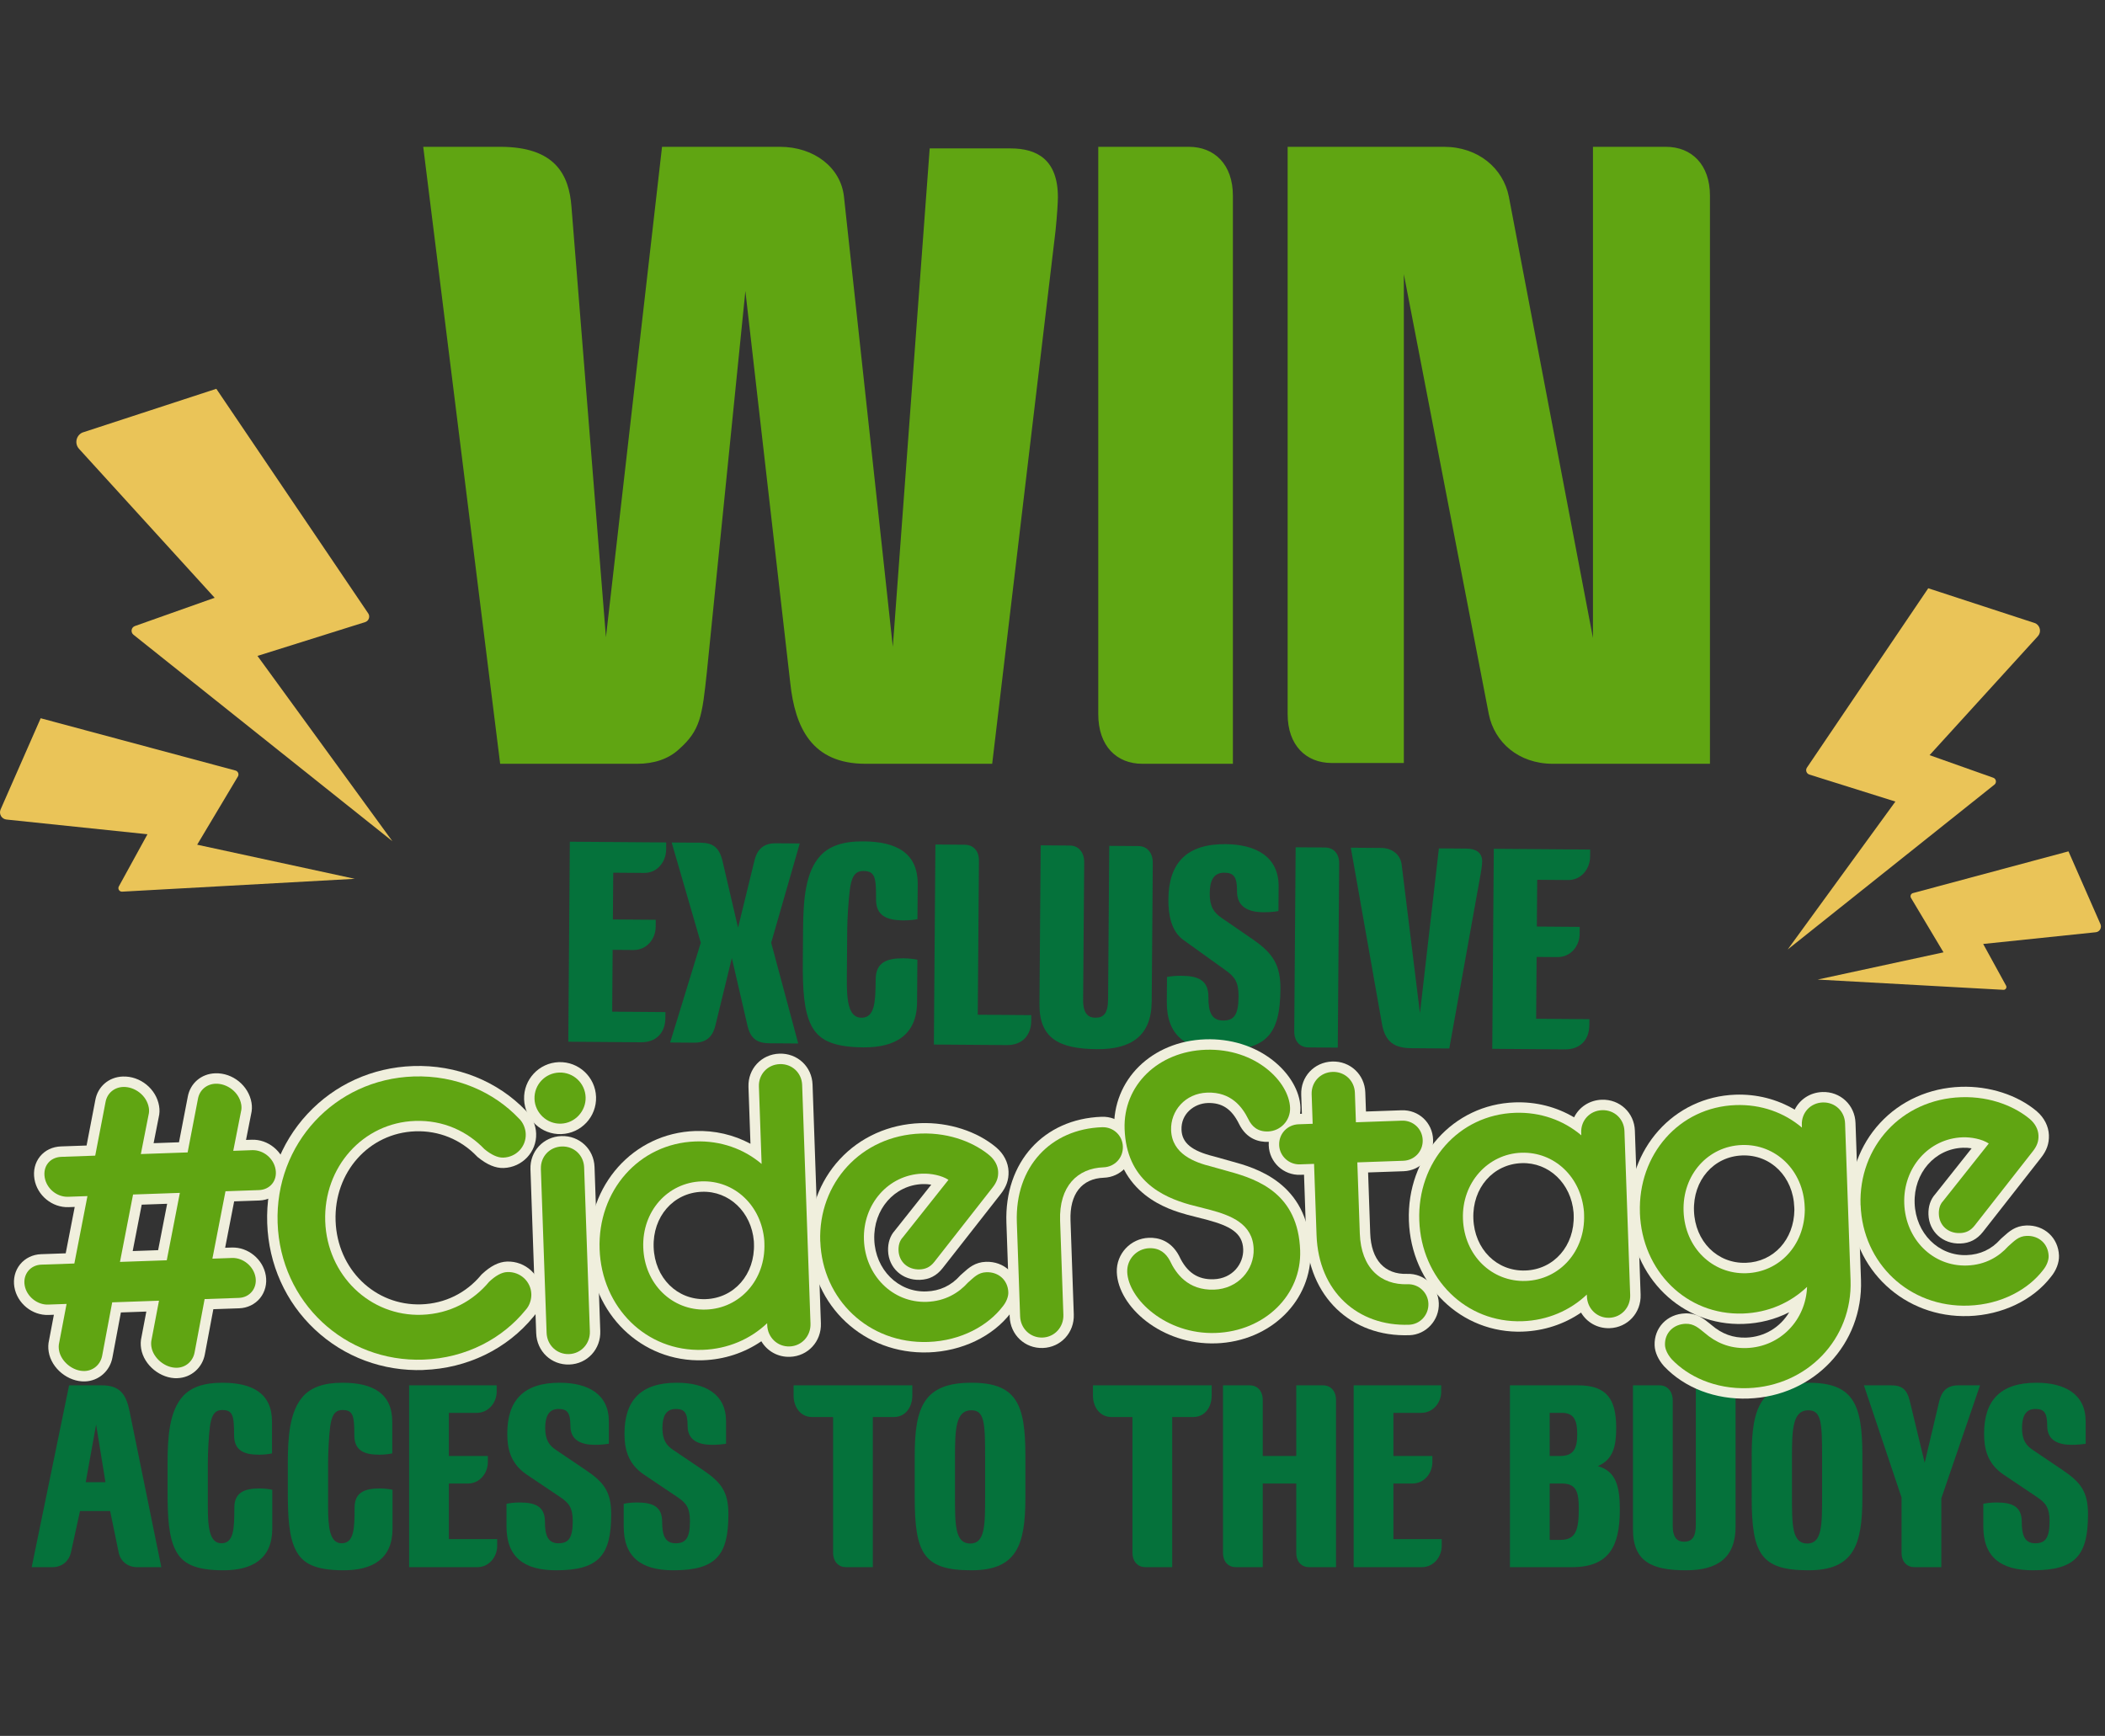
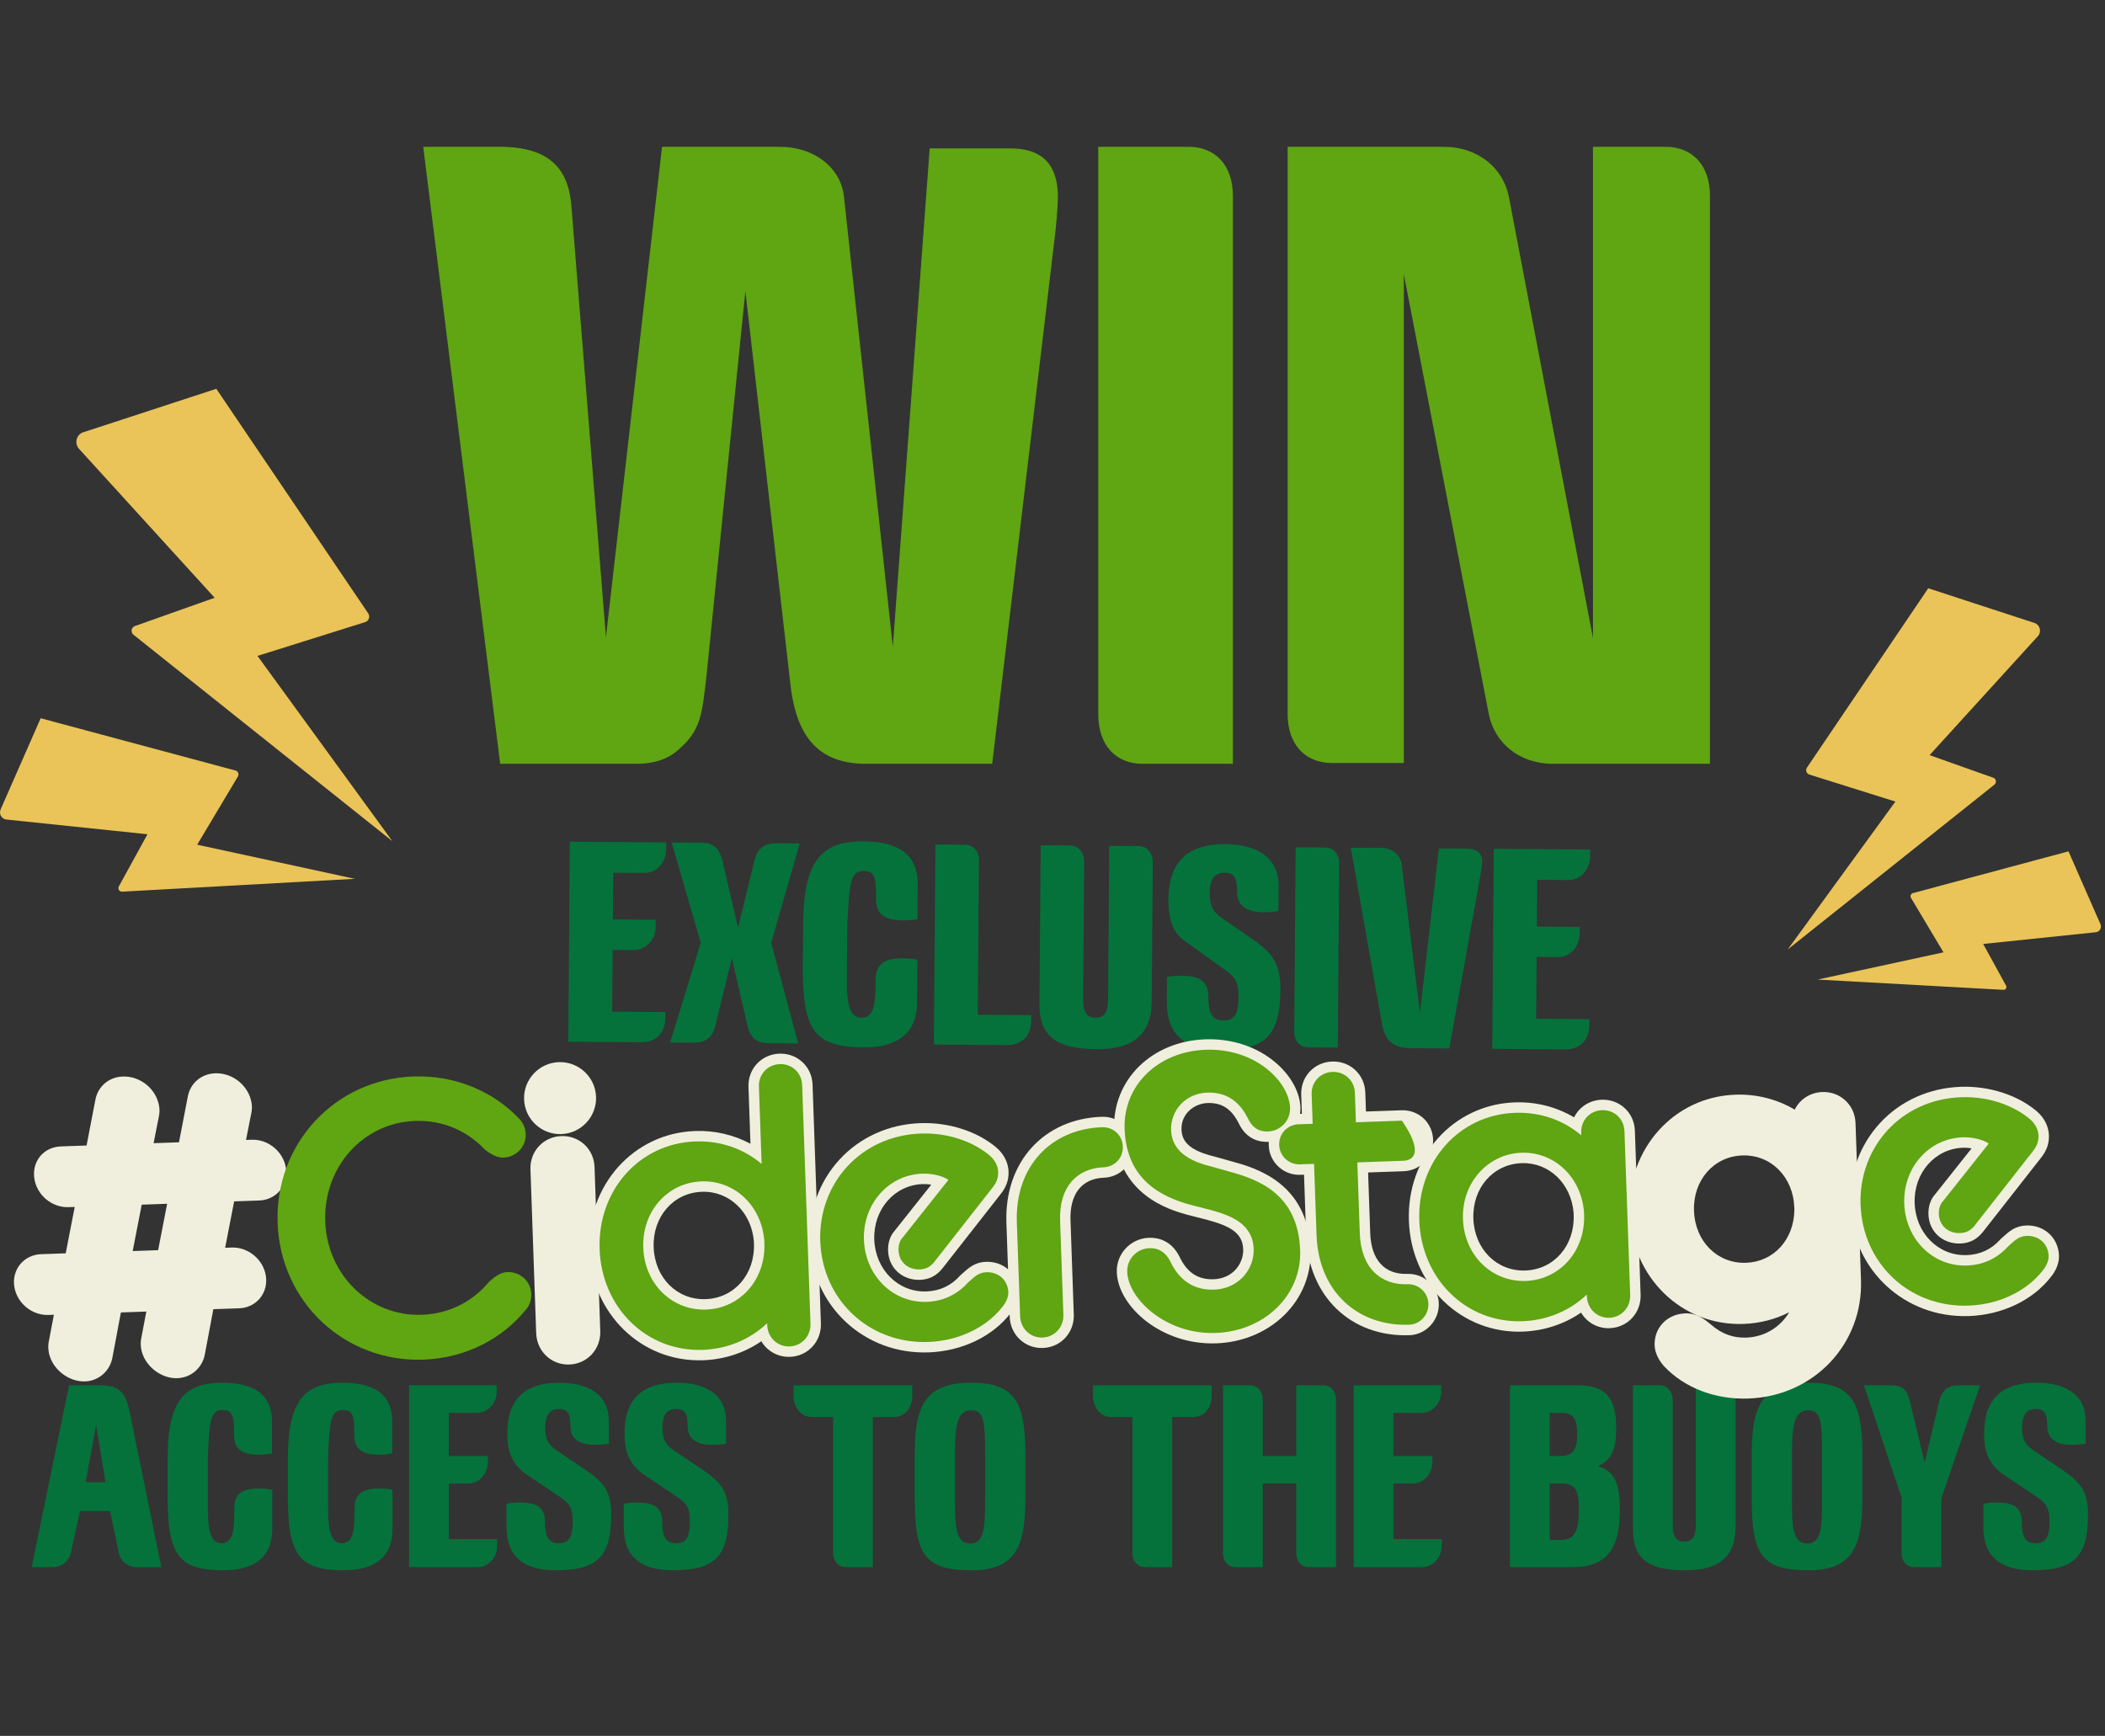
<svg xmlns="http://www.w3.org/2000/svg" width="485" height="400" viewBox="0 0 485 400" fill="none">
  <rect x="0" y="0" width="485" height="400" fill="#333333" stroke="none" />
  <path d="M49.835 89.592L18.98 99.675C17.52 100.344 17.131 102.238 18.213 103.429L49.458 137.746L31.088 144.259C30.23 144.562 30.041 145.689 30.751 146.262L90.397 193.827L59.323 151.143L84.13 143.354C84.972 143.091 85.332 142.09 84.846 141.352L49.841 89.592H49.835Z" fill="#EAC458" />
  <path d="M9.372 165.506L0.141 186.519C-0.311 187.555 0.37 188.734 1.498 188.848L33.978 192.236L27.38 204.259C27.071 204.82 27.501 205.501 28.142 205.466L81.698 202.508C81.698 202.508 81.704 202.496 81.698 202.496L45.429 194.645L54.808 178.937C55.129 178.405 54.848 177.712 54.248 177.552L9.372 165.506Z" fill="#EAC458" />
  <path d="M444.276 135.555L468.917 143.606C470.085 144.138 470.394 145.655 469.53 146.605L444.58 174.01L459.252 179.212C459.939 179.452 460.087 180.356 459.521 180.808L411.893 218.789L436.705 184.705L416.894 178.485C416.219 178.273 415.938 177.478 416.322 176.888L444.276 135.555Z" fill="#EAC458" />
  <path d="M476.585 196.179L483.956 212.957C484.317 213.781 483.773 214.726 482.875 214.817L456.934 217.518L462.205 227.121C462.451 227.567 462.108 228.116 461.598 228.088L418.828 225.724C418.828 225.724 418.823 225.719 418.828 225.713L447.79 219.447L440.299 206.903C440.047 206.474 440.27 205.924 440.745 205.798L476.58 196.179H476.585Z" fill="#EAC458" />
  <path d="M145.945 218.91L141.156 218.873L141.047 233.119L153.317 233.213L153.307 234.589C153.281 237.941 151.229 240.2 147.697 240.173L130.937 240.044L131.291 193.956L153.498 194.126L153.485 195.742C153.464 198.496 151.528 201.174 148.416 201.151L141.293 201.096L141.21 211.87L151.086 211.946L151.074 213.562C151.053 216.315 149.057 218.934 145.945 218.91ZM178.698 194.32L184.265 194.362L177.684 217.238L183.911 240.451L177.267 240.4C174.453 240.379 172.905 239.349 172.21 236.291L168.618 220.76L164.848 236.234C164.353 238.386 163.141 240.292 159.968 240.267L154.402 240.225L161.462 217.233L154.756 194.136L161.4 194.187C164.213 194.208 165.702 195.237 166.456 198.356L170.049 213.767L173.818 198.353C174.314 196.202 175.526 194.295 178.698 194.32ZM201.841 207.188C201.88 202.1 201.592 200.721 198.898 200.7C196.684 200.683 196.13 202.654 195.812 204.986C195.495 207.318 195.221 211.806 195.204 214.08L195.118 225.213C195.08 230.181 195.346 234.493 198.459 234.517C201.571 234.541 201.719 230.891 201.76 225.624C201.789 221.793 204.311 220.795 208.082 220.824C209.339 220.833 210.475 220.962 211.371 221.148L211.296 230.964C211.238 238.566 206.188 241.401 198.945 241.345C191.523 241.288 188.604 239.47 186.952 236.344C185.182 232.919 184.923 227.769 184.971 221.544L185.028 214.122C185.079 207.418 185.548 200.897 189.049 197.153C191.101 194.954 194.222 193.84 198.951 193.877C206.552 193.935 211.501 196.547 211.445 203.789L211.383 211.81C210.484 211.983 209.346 212.094 208.089 212.084C204.318 212.055 201.812 211.018 201.841 207.188ZM225.55 198.331L225.277 233.825L237.607 233.92L237.597 235.237C237.571 238.589 235.519 240.848 231.987 240.82L215.168 240.691L215.522 194.602L222.286 194.654C224.201 194.669 225.567 195.997 225.55 198.331ZM255.306 230.225L255.577 194.91L262.341 194.962C264.256 194.977 265.622 196.484 265.604 198.818L265.358 230.781C265.298 238.622 260.724 241.819 252.763 241.758C244.084 241.692 239.434 239.321 239.495 231.361L239.776 194.789L246.539 194.841C248.455 194.855 249.82 196.362 249.802 198.697L249.558 230.42C249.534 233.533 250.724 234.5 252.34 234.512C254.315 234.527 255.281 233.517 255.306 230.225ZM294.602 204.308L294.558 209.935C293.659 210.107 292.401 210.218 291.025 210.207C287.613 210.181 284.988 208.963 285.016 205.372C285.042 201.96 284.211 201.116 282.056 201.099C279.422 201.079 278.747 203.229 278.727 205.863C278.704 208.915 279.711 210.3 281.378 211.45L288.761 216.535C293.227 219.622 295.062 222.33 295.019 227.956C294.939 238.311 291.858 242.058 281.143 241.976C273.123 241.915 268.779 238.529 268.838 230.808L268.882 225.121C269.781 224.949 270.919 224.838 272.176 224.847C275.947 224.876 278.454 225.794 278.424 229.744C278.398 233.096 279.101 235.137 281.794 235.157C284.248 235.176 285.335 233.987 285.369 229.618C285.394 226.266 284.446 225.061 282.422 223.609L272.659 216.591C269.861 214.594 269.171 210.817 269.199 207.226C269.264 198.786 273.487 194.449 282.346 194.517C289.409 194.571 294.655 197.425 294.602 204.308ZM308.552 198.968L308.227 241.406L301.463 241.354C299.547 241.339 298.181 240.012 298.199 237.618L298.525 195.24L305.288 195.292C307.204 195.307 308.57 196.634 308.552 198.968ZM333.924 241.603L325.185 241.536C321.355 241.507 319.15 240.173 318.405 235.917L311.234 195.338L318.237 195.391C320.871 195.412 322.654 197.041 322.937 199.139L327.163 233.47L331.525 195.493L337.929 195.543C339.785 195.557 341.515 196.288 341.498 198.503C341.495 198.862 341.429 199.76 341.178 201.194L333.924 241.603ZM358.83 220.545L354.041 220.508L353.932 234.753L366.202 234.848L366.192 236.224C366.166 239.576 364.113 241.835 360.582 241.808L343.822 241.679L344.176 195.59L366.383 195.761L366.37 197.377C366.349 200.13 364.413 202.809 361.301 202.785L354.178 202.731L354.095 213.505L363.971 213.581L363.959 215.197C363.938 217.95 361.942 220.568 358.83 220.545Z" fill="#05723B" />
  <path d="M12.088 361.124H7.299L15.919 319.224H23.461C27.77 319.224 29.087 321.438 29.866 325.269L37.168 361.124H31.601C29.327 361.124 27.711 359.627 27.352 357.772L25.376 348.195H18.433L16.338 357.772C15.919 359.627 14.363 361.124 12.088 361.124ZM24.299 341.55L22.144 328.262L19.75 341.55H24.299ZM53.931 330.716C53.931 326.167 53.632 324.91 51.178 324.91C49.142 324.91 48.664 326.706 48.364 328.741C48.065 330.896 47.885 335.026 47.885 337.121V347.117C47.885 351.666 48.185 355.617 50.998 355.617C53.871 355.617 53.991 352.265 53.991 347.416C53.991 343.945 56.265 342.987 59.737 342.987C60.874 342.987 61.892 343.107 62.73 343.286V352.265C62.73 359.208 58.121 361.842 51.477 361.842C44.713 361.842 42.019 360.166 40.523 357.353C38.847 354.24 38.608 349.511 38.608 343.825V337.181C38.608 331.075 39.026 325.209 42.139 321.738C43.995 319.702 46.868 318.625 51.178 318.625C58.121 318.625 62.67 321.019 62.67 327.604V334.906C61.832 335.086 60.815 335.206 59.677 335.206C56.206 335.206 53.931 334.248 53.931 330.716ZM81.638 330.716C81.638 326.167 81.339 324.91 78.885 324.91C76.85 324.91 76.371 326.706 76.072 328.741C75.772 330.896 75.593 335.026 75.593 337.121V347.117C75.593 351.666 75.892 355.617 78.705 355.617C81.579 355.617 81.698 352.265 81.698 347.416C81.698 343.945 83.973 342.987 87.445 342.987C88.582 342.987 89.6 343.107 90.438 343.286V352.265C90.438 359.208 85.829 361.842 79.184 361.842C72.42 361.842 69.727 360.166 68.23 357.353C66.554 354.24 66.315 349.511 66.315 343.825V337.181C66.315 331.075 66.734 325.209 69.847 321.738C71.702 319.702 74.575 318.625 78.885 318.625C85.829 318.625 90.378 321.019 90.378 327.604V334.906C89.54 335.086 88.522 335.206 87.385 335.206C83.913 335.206 81.638 334.248 81.638 330.716ZM109.944 361.124H94.262V319.224H114.434V320.72C114.434 323.114 112.638 325.568 109.825 325.568H103.42V335.505H112.399V336.941C112.399 339.396 110.603 341.85 107.79 341.85H103.42V354.659H114.553V356.215C114.553 358.67 112.758 361.124 109.944 361.124ZM140.282 327.544V332.692C139.444 332.811 138.307 332.931 137.05 332.931C133.878 332.931 131.423 331.854 131.423 328.561C131.423 325.449 130.645 324.671 128.67 324.671C126.276 324.671 125.617 326.646 125.617 329.04C125.617 331.854 126.575 333.111 128.131 334.128L134.955 338.737C139.145 341.55 140.821 343.765 140.821 348.913C140.821 358.37 138.008 361.842 128.131 361.842C120.709 361.842 116.699 358.789 116.699 351.726V346.519C117.537 346.339 118.554 346.219 119.751 346.219C123.223 346.219 125.557 347.057 125.557 350.649C125.557 353.761 126.216 355.617 128.67 355.617C130.945 355.617 131.962 354.48 131.962 350.529C131.962 347.416 131.064 346.339 129.149 345.022L121.308 339.755C117.537 337.181 116.878 333.649 116.878 330.357C116.878 322.635 120.709 318.625 128.909 318.625C135.434 318.625 140.282 321.199 140.282 327.544ZM167.288 327.544V332.692C166.45 332.811 165.313 332.931 164.056 332.931C160.884 332.931 158.429 331.854 158.429 328.561C158.429 325.449 157.651 324.671 155.676 324.671C153.282 324.671 152.623 326.646 152.623 329.04C152.623 331.854 153.581 333.111 155.137 334.128L161.961 338.737C166.151 341.55 167.827 343.765 167.827 348.913C167.827 358.37 165.014 361.842 155.137 361.842C147.715 361.842 143.704 358.789 143.704 351.726V346.519C144.542 346.339 145.56 346.219 146.757 346.219C150.229 346.219 152.563 347.057 152.563 350.649C152.563 353.761 153.222 355.617 155.676 355.617C157.951 355.617 158.968 354.48 158.968 350.529C158.968 347.416 158.07 346.339 156.155 345.022L148.314 339.755C144.542 337.181 143.884 333.649 143.884 330.357C143.884 322.635 147.715 318.625 155.915 318.625C162.44 318.625 167.288 321.199 167.288 327.544ZM191.943 357.712V326.526H187.095C184.461 326.526 182.845 324.252 182.845 321.558V319.224H210.2V321.558C210.2 324.252 208.644 326.526 205.95 326.526H201.102V361.124H194.936C193.26 361.124 191.943 359.927 191.943 357.712ZM223.805 318.625C234.16 318.625 236.255 323.473 236.255 335.385V345.082C236.255 356.215 234.16 361.842 223.805 361.842C212.851 361.842 210.756 358.011 210.756 345.082V335.385C210.756 324.252 212.851 318.625 223.805 318.625ZM223.565 355.677C226.977 355.677 226.977 351.367 226.977 344.723V335.744C226.977 327.783 226.798 324.97 223.805 324.97C220.213 324.97 220.034 329.28 220.034 335.744V344.723C220.034 351.427 220.034 355.677 223.565 355.677ZM260.92 357.712V326.526H256.071C253.438 326.526 251.821 324.252 251.821 321.558V319.224H279.176V321.558C279.176 324.252 277.62 326.526 274.926 326.526H270.078V361.124H263.913C262.237 361.124 260.92 359.927 260.92 357.712ZM307.822 322.635V361.124H301.656C299.921 361.124 298.664 359.927 298.664 357.772V341.85H290.942V361.124H284.777C283.041 361.124 281.784 359.927 281.784 357.772V319.224H287.949C289.685 319.224 290.942 320.481 290.942 322.635V335.505H298.664V319.224H304.829C306.565 319.224 307.822 320.481 307.822 322.635ZM327.571 361.124H311.888V319.224H332.06V320.72C332.06 323.114 330.264 325.568 327.451 325.568H321.046V335.505H330.025V336.941C330.025 339.396 328.229 341.85 325.416 341.85H321.046V354.659H332.18V356.215C332.18 358.67 330.384 361.124 327.571 361.124ZM368.128 337.839C372.318 338.977 373.216 342.508 373.216 347.835C373.216 356.395 370.702 361.124 362.142 361.124H347.896V319.224H363.638C370.283 319.224 372.378 322.516 372.378 329.04C372.378 332.991 371.779 336.343 368.128 337.839ZM359.867 325.568H357.054V335.505H359.448C362.441 335.505 363.399 333.949 363.399 330.537C363.399 327.304 362.681 325.568 359.867 325.568ZM359.568 354.839C363.159 354.839 363.758 352.385 363.758 347.596C363.758 344.005 363.279 341.85 359.927 341.85H357.054V354.839H359.568ZM390.728 351.307V319.224H396.893C398.629 319.224 399.886 320.6 399.886 322.695V351.726C399.886 358.909 395.815 361.842 388.453 361.842C380.731 361.842 376.242 359.927 376.242 352.444V319.224H382.407C384.143 319.224 385.4 320.6 385.4 322.695V351.547C385.4 354.36 386.478 355.258 387.974 355.258C389.83 355.258 390.728 354.24 390.728 351.307ZM416.646 318.625C427.002 318.625 429.097 323.473 429.097 335.385V345.082C429.097 356.215 427.002 361.842 416.646 361.842C405.692 361.842 403.597 358.011 403.597 345.082V335.385C403.597 324.252 405.692 318.625 416.646 318.625ZM416.407 355.677C419.819 355.677 419.819 351.367 419.819 344.723V335.744C419.819 327.783 419.639 324.97 416.646 324.97C413.055 324.97 412.875 329.28 412.875 335.744V344.723C412.875 351.427 412.875 355.677 416.407 355.677ZM438.13 357.772V345.082L429.451 319.224H435.736C438.19 319.224 439.387 320.121 440.045 322.935L443.457 337.061L446.809 322.875C447.288 320.959 448.306 319.224 451.179 319.224H456.207L447.288 345.262V361.124H441.123C439.387 361.124 438.13 359.927 438.13 357.772ZM480.546 327.544V332.692C479.708 332.811 478.571 332.931 477.314 332.931C474.141 332.931 471.687 331.854 471.687 328.561C471.687 325.449 470.909 324.671 468.934 324.671C466.539 324.671 465.881 326.646 465.881 329.04C465.881 331.854 466.839 333.111 468.395 334.128L475.219 338.737C479.409 341.55 481.085 343.765 481.085 348.913C481.085 358.37 478.271 361.842 468.395 361.842C460.973 361.842 456.962 358.789 456.962 351.726V346.519C457.8 346.339 458.818 346.219 460.015 346.219C463.487 346.219 465.821 347.057 465.821 350.649C465.821 353.761 466.479 355.617 468.934 355.617C471.208 355.617 472.226 354.48 472.226 350.529C472.226 347.416 471.328 346.339 469.412 345.022L461.571 339.755C457.8 337.181 457.142 333.649 457.142 330.357C457.142 322.635 460.973 318.625 469.173 318.625C475.697 318.625 480.546 321.199 480.546 327.544Z" fill="#05723B" />
  <path d="M115.238 33.83C127.794 33.83 131.117 40.107 131.671 47.678L139.611 146.827L152.535 33.83H179.677C187.616 33.83 193.709 38.63 194.448 45.277L205.71 149.043L214.204 34.199H232.852C238.945 34.199 243.746 36.784 243.746 45.462C243.746 46.385 243.561 49.709 243.192 53.217L228.605 176H199.433C187.062 176 183.185 167.691 182.077 157.352L171.737 67.064L162.875 154.767C161.767 165.106 161.398 168.245 156.412 172.677C154.012 174.892 150.689 176 146.811 176H115.238L97.513 33.83H115.238ZM284.063 45.093V176H263.199C257.29 176 253.044 171.938 253.044 164.553V33.83H273.908C279.816 33.83 284.063 37.892 284.063 45.093ZM393.982 45.093V176H357.793C349.854 176 344.315 171.015 343.022 164.553L323.451 63.187V175.815H306.834C300.925 175.815 296.679 171.753 296.679 164.553V33.83H332.683C340.622 33.83 346.346 38.815 347.638 45.277L367.025 147.012V33.83H383.827C389.735 33.83 393.982 37.892 393.982 45.093Z" fill="#60A512" />
  <path d="M40.891 317.582C37 317.719 33.171 314.612 32.525 310.801C32.365 309.857 32.393 308.941 32.605 308.065L33.715 302.223L27.855 302.429L25.91 312.775C25.349 315.922 22.751 318.211 19.592 318.32C15.706 318.457 11.872 315.35 11.226 311.539C11.065 310.595 11.094 309.673 11.306 308.804L12.416 302.961L11.163 303.007C7.392 303.138 3.947 300.311 3.311 296.569C2.991 294.675 3.472 292.769 4.639 291.338C5.795 289.919 7.54 289.072 9.435 289.004L15.14 288.803L17.217 278.114L15.792 278.165C12.021 278.297 8.576 275.47 7.941 271.727C7.609 269.765 8.067 267.893 9.229 266.468C10.384 265.055 12.101 264.237 14.064 264.168L19.947 263.962L21.961 253.507C22.516 250.377 25.063 248.174 28.29 248.065C32.313 247.922 35.987 250.903 36.657 254.846C36.811 255.75 36.777 256.62 36.559 257.501L35.392 263.424L41.24 263.218L43.255 252.763C43.81 249.633 46.356 247.43 49.584 247.321C53.606 247.178 57.28 250.159 57.95 254.102C58.104 255.001 58.07 255.87 57.853 256.752L56.685 262.674L58.013 262.629C61.778 262.497 65.229 265.324 65.864 269.066C66.185 270.961 65.704 272.866 64.537 274.297C63.381 275.716 61.635 276.563 59.741 276.632L53.95 276.832L51.873 287.522L53.389 287.47C57.154 287.338 60.605 290.165 61.24 293.908C61.561 295.802 61.08 297.708 59.913 299.138C58.757 300.557 57.011 301.404 55.117 301.473L49.154 301.679L47.209 312.025C46.648 315.173 44.05 317.462 40.891 317.57V317.582ZM36.433 288.077L38.511 277.387L32.651 277.593L30.573 288.283L36.433 288.077Z" fill="#F0EFDD" />
-   <path d="M97.63 315.693C88.222 316.019 79.318 312.712 72.554 306.366C65.796 300.031 61.893 291.333 61.567 281.885C61.235 272.437 64.525 263.493 70.82 256.7C77.12 249.902 85.773 245.976 95.181 245.65C105.143 245.301 114.643 249.083 121.252 256.025C122.614 257.324 123.461 259.258 123.53 261.215C123.679 265.438 120.32 268.992 116.051 269.141C114.179 269.204 112.239 268.397 110.116 266.669L110.002 266.577L109.899 266.468C106.145 262.554 101.103 260.5 95.701 260.689C85.006 261.061 76.931 270.131 77.321 281.335C77.71 292.489 86.397 300.935 97.092 300.563C102.494 300.374 107.381 297.976 110.849 293.805L110.946 293.69L111.055 293.587C113.052 291.716 114.929 290.772 116.8 290.703C121.069 290.554 124.669 293.868 124.812 298.085C124.88 300.037 124.171 302.022 122.906 303.413C116.829 310.858 107.621 315.327 97.618 315.676L97.63 315.693Z" fill="#F0EFDD" />
  <path d="M131.187 314.428C127.043 314.572 123.69 311.401 123.541 307.212L122.219 269.427C122.076 265.284 125.207 261.93 129.344 261.787C133.481 261.644 136.84 264.774 136.983 268.912L138.305 306.697C138.454 310.886 135.324 314.285 131.181 314.428H131.187ZM129.332 261.329C124.76 261.49 120.915 257.902 120.754 253.329C120.594 248.757 124.182 244.911 128.755 244.751C133.327 244.591 137.172 248.179 137.333 252.751C137.493 257.324 133.905 261.169 129.332 261.329Z" fill="#F0EFDD" />
  <path d="M161.996 313.445C147.793 313.943 136.268 302.726 135.747 287.917C135.232 273.107 145.95 261.118 160.148 260.62C164.674 260.46 169.069 261.49 172.909 263.562L172.451 250.434C172.308 246.291 175.439 242.938 179.576 242.795C183.719 242.652 187.072 245.782 187.215 249.919L189.138 304.924C189.287 309.113 186.157 312.512 182.014 312.655C179.198 312.752 176.743 311.316 175.416 309.067C171.519 311.745 166.872 313.273 161.991 313.445H161.996ZM161.727 274.623C155.141 274.852 150.357 280.346 150.603 287.396C150.849 294.446 156.005 299.596 162.592 299.362C169.178 299.133 173.962 293.639 173.716 286.589L173.693 286.011C173.132 279.299 167.994 274.4 161.727 274.623Z" fill="#F0EFDD" />
  <path d="M213.917 311.63C199.107 312.145 187.101 300.952 186.58 286.142C186.329 278.978 188.772 272.237 193.465 267.155C198.197 262.028 204.807 259.058 212.074 258.806C218.615 258.577 225.162 260.689 229.585 264.448C231.29 265.902 232.303 267.905 232.372 269.936C232.441 271.888 231.868 273.507 230.524 275.195L217.161 292.248C215.805 293.971 214.106 294.841 211.971 294.915C207.92 295.058 204.755 292.185 204.618 288.231C204.555 286.377 205.087 284.763 206.169 283.561L214.569 272.981C213.911 272.872 213.224 272.826 212.561 272.849C206.083 273.078 201.196 278.686 201.436 285.622C201.676 292.557 206.947 297.816 213.425 297.587C216.521 297.479 219.13 296.265 221.184 293.971L221.282 293.862L221.396 293.765C221.579 293.604 221.751 293.45 221.917 293.301C223.193 292.151 224.641 290.846 227.159 290.76C231.319 290.617 234.558 293.604 234.701 297.708C234.758 299.316 234.06 301.147 232.835 302.612C228.675 307.991 221.608 311.367 213.911 311.636L213.917 311.63Z" fill="#F0EFDD" />
  <path d="M240.28 310.617C236.137 310.76 232.784 307.59 232.635 303.401L231.88 281.742C231.393 267.842 240.429 257.81 253.843 257.341C257.78 257.204 260.973 260.179 261.11 264.116C261.248 268.053 258.209 271.247 254.335 271.384C249.236 271.561 246.432 275.149 246.65 281.227L247.405 302.886C247.554 307.075 244.423 310.474 240.28 310.617Z" fill="#F0EFDD" />
  <path d="M324.739 307.67C311.216 308.145 301.431 298.692 300.939 284.689L300.452 270.686L299.588 270.715C295.72 270.852 292.458 267.807 292.321 263.939C292.183 260.071 295.159 256.809 299.096 256.671L299.96 256.643L299.806 252.248C299.663 248.105 302.793 244.752 306.93 244.608C311.073 244.465 314.427 247.596 314.57 251.733L314.724 256.128L322.925 255.842C326.862 255.704 330.055 258.68 330.192 262.617C330.33 266.486 327.285 269.747 323.417 269.885L315.216 270.171L315.703 284.174C315.915 290.308 319.028 293.725 324.241 293.542C328.109 293.404 331.371 296.443 331.508 300.317C331.646 304.191 328.607 307.539 324.739 307.676V307.67Z" fill="#F0EFDD" />
  <path d="M350.862 306.846C336.659 307.344 325.134 296.128 324.613 281.318C324.098 266.508 334.816 254.52 349.014 254.022C353.901 253.85 358.627 255.063 362.673 257.473C363.829 255.126 366.198 253.513 369.042 253.41C373.185 253.267 376.539 256.397 376.682 260.534L378.004 298.32C378.153 302.509 375.022 305.908 370.879 306.051C368.064 306.148 365.603 304.712 364.281 302.463C360.384 305.141 355.737 306.669 350.856 306.841L350.862 306.846ZM350.593 268.025C344.006 268.254 339.222 273.747 339.468 280.798C339.715 287.848 344.87 292.992 351.457 292.763C358.044 292.534 362.828 287.041 362.582 279.991L362.559 279.413C361.998 272.7 356.859 267.807 350.593 268.025Z" fill="#F0EFDD" />
  <path d="M402.839 322.269C395.24 322.532 388.173 319.842 383.457 314.881L383.406 314.829C382.078 313.341 381.283 311.59 381.231 310.011C381.088 305.954 384.115 302.789 388.276 302.646C390.948 302.555 392.642 303.939 393.872 304.947C394.01 305.055 394.147 305.17 394.284 305.278L394.353 305.336C396.728 307.384 399.343 308.334 402.347 308.226C406.582 308.077 410.204 305.799 412.236 302.383C409.025 304.025 405.466 304.941 401.695 305.072C387.492 305.57 375.967 294.354 375.446 279.544C374.931 264.735 385.649 252.746 399.847 252.248C404.734 252.076 409.46 253.29 413.506 255.699C414.662 253.352 417.031 251.739 419.875 251.636C424.018 251.493 427.372 254.623 427.515 258.76L428.779 294.915C429.295 309.725 417.901 321.742 402.834 322.263L402.839 322.269ZM401.426 266.251C394.839 266.48 390.055 271.973 390.301 279.024C390.547 286.074 395.703 291.218 402.29 290.989C408.665 290.766 413.346 285.639 413.432 278.795L413.409 278.217C413.163 271.167 408.007 266.016 401.42 266.251H401.426Z" fill="#F0EFDD" />
  <path d="M453.615 303.258C438.805 303.773 426.8 292.58 426.279 277.77C426.027 270.606 428.471 263.865 433.163 258.783C437.896 253.656 444.505 250.686 451.773 250.434C458.314 250.205 464.86 252.317 469.284 256.076C470.989 257.53 472.002 259.533 472.076 261.564C472.145 263.516 471.573 265.135 470.228 266.823L456.866 283.876C455.509 285.599 453.81 286.469 451.675 286.543C447.618 286.686 444.459 283.813 444.322 279.859C444.259 278.005 444.791 276.391 445.873 275.19L454.273 264.609C453.615 264.5 452.929 264.454 452.265 264.477C445.787 264.706 440.9 270.314 441.14 277.25C441.381 284.185 446.651 289.444 453.129 289.215C456.225 289.107 458.834 287.894 460.889 285.599L460.986 285.49L461.095 285.393C461.278 285.233 461.449 285.078 461.615 284.929C462.891 283.779 464.339 282.474 466.857 282.388C471.017 282.245 474.256 285.233 474.399 289.336C474.457 290.944 473.759 292.775 472.534 294.24C468.374 299.619 461.301 302.995 453.61 303.264L453.615 303.258Z" fill="#F0EFDD" />
  <path d="M280.166 309.548C267.634 309.982 257.597 301.095 257.316 293.153C257.167 288.929 260.481 285.376 264.704 285.227C266.81 285.152 269.717 285.805 271.623 289.307L271.657 289.376L271.691 289.444C273.448 293.21 275.977 294.909 279.645 294.778C284.046 294.623 286.553 291.144 286.438 287.871C286.306 284.042 283.314 282.492 278.186 281.107L273.494 279.899C269.471 278.772 257.23 275.333 256.704 260.231C256.303 248.837 265.339 239.922 277.711 239.493C283.491 239.292 289.002 240.998 293.225 244.3C297.099 247.327 299.491 251.395 299.628 255.195C299.777 259.418 296.464 262.972 292.241 263.121C290.112 263.195 287.205 262.531 285.454 258.938C283.771 255.533 281.54 254.056 278.226 254.171C275.17 254.28 272.092 256.609 272.223 260.328C272.332 263.361 274.558 265.198 279.68 266.469L283.783 267.619C289.048 269.055 301.414 272.431 301.958 288.06C302.364 299.67 292.79 309.113 280.161 309.553L280.166 309.548Z" fill="#F0EFDD" />
-   <path d="M36.633 299.722L25.852 300.1L23.552 312.334C23.18 314.434 21.503 315.854 19.512 315.922C16.794 316.02 14.041 313.753 13.595 311.138C13.503 310.595 13.486 309.965 13.652 309.324L15.34 300.466L11.082 300.615C8.547 300.7 6.11 298.703 5.681 296.174C5.251 293.65 6.985 291.499 9.52 291.413L17.131 291.15L20.147 275.619L15.706 275.773C13.08 275.865 10.733 273.862 10.304 271.333C9.858 268.717 11.517 266.663 14.144 266.571L21.938 266.297L24.313 253.965C24.685 251.865 26.373 250.537 28.37 250.468C30.997 250.377 33.795 252.368 34.287 255.252C34.379 255.796 34.379 256.34 34.213 256.98L32.45 265.93L43.232 265.553L45.606 253.221C45.978 251.121 47.666 249.793 49.664 249.724C52.29 249.633 55.089 251.624 55.581 254.508C55.672 255.052 55.672 255.596 55.506 256.237L53.744 265.187L58.093 265.032C60.628 264.946 63.049 266.858 63.495 269.473C63.941 272.088 62.19 274.148 59.655 274.234L51.953 274.503L48.937 290.034L53.469 289.873C56.004 289.788 58.442 291.785 58.871 294.314C59.3 296.838 57.566 298.984 55.031 299.075L47.146 299.35L44.845 311.585C44.473 313.685 42.797 315.104 40.805 315.173C38.087 315.27 35.334 313.004 34.888 310.389C34.797 309.845 34.779 309.215 34.945 308.575L36.633 299.716V299.722ZM27.643 290.783L38.425 290.406L41.44 274.875L30.659 275.252L27.643 290.783Z" fill="#60A512" />
  <path d="M63.964 281.805C63.329 263.59 77.143 248.683 95.266 248.054C105.143 247.71 113.813 251.67 119.558 257.73C120.588 258.692 121.092 260.128 121.132 261.307C121.235 264.208 118.957 266.646 115.97 266.749C114.608 266.795 113.132 266.034 111.638 264.815C107.684 260.689 102.15 258.068 95.627 258.297C83.667 258.715 74.494 268.924 74.934 281.427C75.369 293.839 85.229 303.384 97.189 302.967C103.713 302.738 109.052 299.739 112.708 295.35C114.116 294.028 115.535 293.164 116.892 293.118C119.884 293.015 122.322 295.287 122.42 298.188C122.46 299.367 122.059 300.832 121.098 301.862C115.793 308.397 107.421 312.952 97.544 313.302C79.421 313.937 64.599 300.025 63.964 281.811V281.805Z" fill="#60A512" />
-   <path d="M123.152 253.244C123.038 249.982 125.573 247.264 128.835 247.149C132.096 247.035 134.815 249.57 134.929 252.832C135.038 256.002 132.508 258.812 129.247 258.926C125.985 259.041 123.261 256.414 123.152 253.244ZM124.623 269.341C124.526 266.531 126.626 264.283 129.43 264.185C132.234 264.088 134.488 266.188 134.586 268.992L135.908 306.778C136.005 309.588 133.91 311.928 131.101 312.025C128.291 312.123 126.036 309.937 125.939 307.127L124.617 269.341H124.623Z" fill="#60A512" />
  <path d="M176.761 304.901C172.898 308.575 167.713 310.841 161.916 311.047C148.869 311.505 138.62 301.244 138.151 287.836C137.682 274.423 147.187 263.476 160.24 263.024C166.037 262.823 171.37 264.723 175.479 268.208L174.855 250.36C174.758 247.55 176.858 245.301 179.662 245.204C182.472 245.106 184.721 247.207 184.818 250.011L186.741 305.015C186.838 307.825 184.744 310.166 181.934 310.263C179.124 310.36 176.869 308.174 176.772 305.364L176.755 304.912L176.761 304.901ZM176.12 286.509L176.097 285.874C175.45 277.822 169.258 271.956 161.648 272.225C153.854 272.5 147.913 279.058 148.211 287.482C148.503 295.911 154.889 302.034 162.683 301.765C170.477 301.49 176.417 294.932 176.12 286.509Z" fill="#60A512" />
  <path d="M188.984 286.056C188.515 272.643 198.386 261.684 212.16 261.203C219.227 260.957 224.852 263.573 228.034 266.274C229.156 267.235 229.928 268.568 229.98 270.016C230.026 271.287 229.699 272.385 228.658 273.69L215.284 290.76C214.329 291.973 213.259 292.465 211.897 292.511C209.179 292.609 207.118 290.772 207.027 288.145C206.987 287.058 207.221 285.959 208.011 285.118L218.529 271.87C216.95 270.834 214.483 270.377 212.492 270.445C204.698 270.72 198.764 277.455 199.055 285.702C199.342 293.856 205.642 300.26 213.528 299.985C217.785 299.836 220.893 297.913 222.993 295.573C224.4 294.343 225.362 293.221 227.262 293.158C230.071 293.061 232.223 294.983 232.32 297.787C232.355 298.783 231.857 300.071 230.987 301.101C227.691 305.387 221.556 308.958 213.854 309.227C200.171 309.702 189.47 299.464 189.001 286.051L188.984 286.056Z" fill="#60A512" />
  <path d="M234.283 281.662C233.831 268.792 242.152 260.157 253.929 259.745C256.464 259.659 258.621 261.576 258.713 264.203C258.804 266.829 256.79 268.895 254.255 268.987C248.275 269.193 243.971 273.336 244.252 281.313L245.007 302.967C245.104 305.777 243.01 308.117 240.2 308.214C237.39 308.312 235.136 306.126 235.039 303.316L234.283 281.662Z" fill="#60A512" />
-   <path d="M294.724 263.853C294.633 261.227 296.647 259.161 299.182 259.069L302.444 258.955L302.209 252.156C302.112 249.347 304.212 247.098 307.016 247C309.826 246.903 312.075 249.003 312.172 251.807L312.407 258.606L323.011 258.234C325.546 258.148 327.703 260.065 327.795 262.692C327.886 265.318 325.872 267.384 323.337 267.476L312.733 267.848L313.305 284.248C313.586 292.22 318.164 296.145 324.327 295.928C326.862 295.842 329.019 297.851 329.111 300.386C329.202 303.012 327.194 305.17 324.653 305.261C312.962 305.668 303.794 297.736 303.337 284.592L302.764 268.191L299.503 268.305C296.967 268.391 294.81 266.383 294.719 263.847L294.724 263.853Z" fill="#60A512" />
+   <path d="M294.724 263.853C294.633 261.227 296.647 259.161 299.182 259.069L302.444 258.955L302.209 252.156C302.112 249.347 304.212 247.098 307.016 247C309.826 246.903 312.075 249.003 312.172 251.807L312.407 258.606L323.011 258.234C327.886 265.318 325.872 267.384 323.337 267.476L312.733 267.848L313.305 284.248C313.586 292.22 318.164 296.145 324.327 295.928C326.862 295.842 329.019 297.851 329.111 300.386C329.202 303.012 327.194 305.17 324.653 305.261C312.962 305.668 303.794 297.736 303.337 284.592L302.764 268.191L299.503 268.305C296.967 268.391 294.81 266.383 294.719 263.847L294.724 263.853Z" fill="#60A512" />
  <path d="M365.62 298.303C361.758 301.976 356.573 304.243 350.776 304.449C337.729 304.906 327.48 294.646 327.011 281.238C326.541 267.825 336.046 256.877 349.099 256.425C354.896 256.225 360.23 258.125 364.338 261.61L364.316 260.975C364.218 258.165 366.318 255.916 369.122 255.819C371.932 255.721 374.181 257.822 374.278 260.626L375.6 298.411C375.698 301.221 373.603 303.562 370.793 303.659C367.984 303.756 365.729 301.57 365.632 298.76L365.615 298.308L365.62 298.303ZM364.979 279.91L364.956 279.275C364.31 271.224 358.118 265.358 350.507 265.627C342.896 265.896 336.773 272.46 337.071 280.883C337.363 289.312 343.749 295.436 351.543 295.167C359.337 294.892 365.277 288.334 364.979 279.91Z" fill="#60A512" />
-   <path d="M377.844 279.458C377.374 266.045 386.879 255.098 399.932 254.646C405.729 254.445 411.063 256.345 415.171 259.83L415.149 259.195C415.051 256.385 417.151 254.136 419.955 254.039C422.765 253.942 425.014 256.042 425.111 258.846L426.376 295.001C426.851 308.592 416.339 319.396 402.748 319.871C395.045 320.14 388.859 317.09 385.185 313.227C384.241 312.174 383.652 310.921 383.618 309.925C383.52 307.115 385.626 305.135 388.344 305.044C390.336 304.975 391.469 306.114 392.774 307.155C395.297 309.336 398.433 310.766 402.422 310.629C410.307 310.354 416.076 304.071 416.356 296.534C412.493 300.208 407.4 302.474 401.603 302.675C388.556 303.132 378.307 292.872 377.838 279.464L377.844 279.458ZM415.835 278.766L415.812 278.131C415.521 269.701 409.134 263.578 401.34 263.847C393.546 264.116 387.606 270.68 387.904 279.104C388.196 287.533 394.582 293.656 402.376 293.387C409.987 293.124 415.761 286.932 415.835 278.766Z" fill="#60A512" />
  <path d="M428.677 277.684C428.207 264.271 438.079 253.312 451.853 252.832C458.92 252.585 464.545 255.201 467.727 257.902C468.849 258.863 469.621 260.196 469.673 261.644C469.718 262.915 469.392 264.013 468.351 265.318L454.977 282.388C454.022 283.601 452.952 284.094 451.59 284.139C448.871 284.237 446.811 282.4 446.72 279.773C446.68 278.686 446.914 277.587 447.704 276.746L458.222 263.498C456.643 262.463 454.176 262.005 452.185 262.073C444.391 262.348 438.457 269.083 438.748 277.33C439.04 285.576 445.335 291.888 453.221 291.613C457.478 291.464 460.585 289.541 462.686 287.201C464.093 285.971 465.055 284.849 466.955 284.786C469.764 284.689 471.916 286.611 472.013 289.415C472.048 290.411 471.55 291.699 470.68 292.729C467.384 297.015 461.249 300.586 453.547 300.855C439.864 301.33 429.163 291.092 428.694 277.679L428.677 277.684Z" fill="#60A512" />
  <path d="M259.72 293.067C259.617 290.165 261.894 287.728 264.796 287.625C267.245 287.539 268.653 288.849 269.522 290.451C270.896 293.399 273.666 297.387 279.737 297.175C285.265 296.981 289.013 292.586 288.847 287.785C288.647 281.982 283.588 280.071 278.821 278.789L274.152 277.593C267.829 275.819 259.531 272.025 259.113 260.151C258.764 250.091 266.839 242.274 277.803 241.896C289.317 241.495 297.031 249.301 297.237 255.281C297.34 258.182 295.062 260.62 292.161 260.723C289.711 260.809 288.395 259.493 287.617 257.885C286.249 255.121 283.674 251.578 278.146 251.773C273.07 251.95 269.671 255.973 269.826 260.414C270.02 265.942 275.256 267.848 279.102 268.803L283.136 269.936C289.917 271.785 299.108 275.098 299.56 288.145C299.92 298.389 291.405 306.761 280.08 307.155C268.658 307.556 259.932 299.327 259.714 293.072L259.72 293.067Z" fill="#60A512" />
</svg>